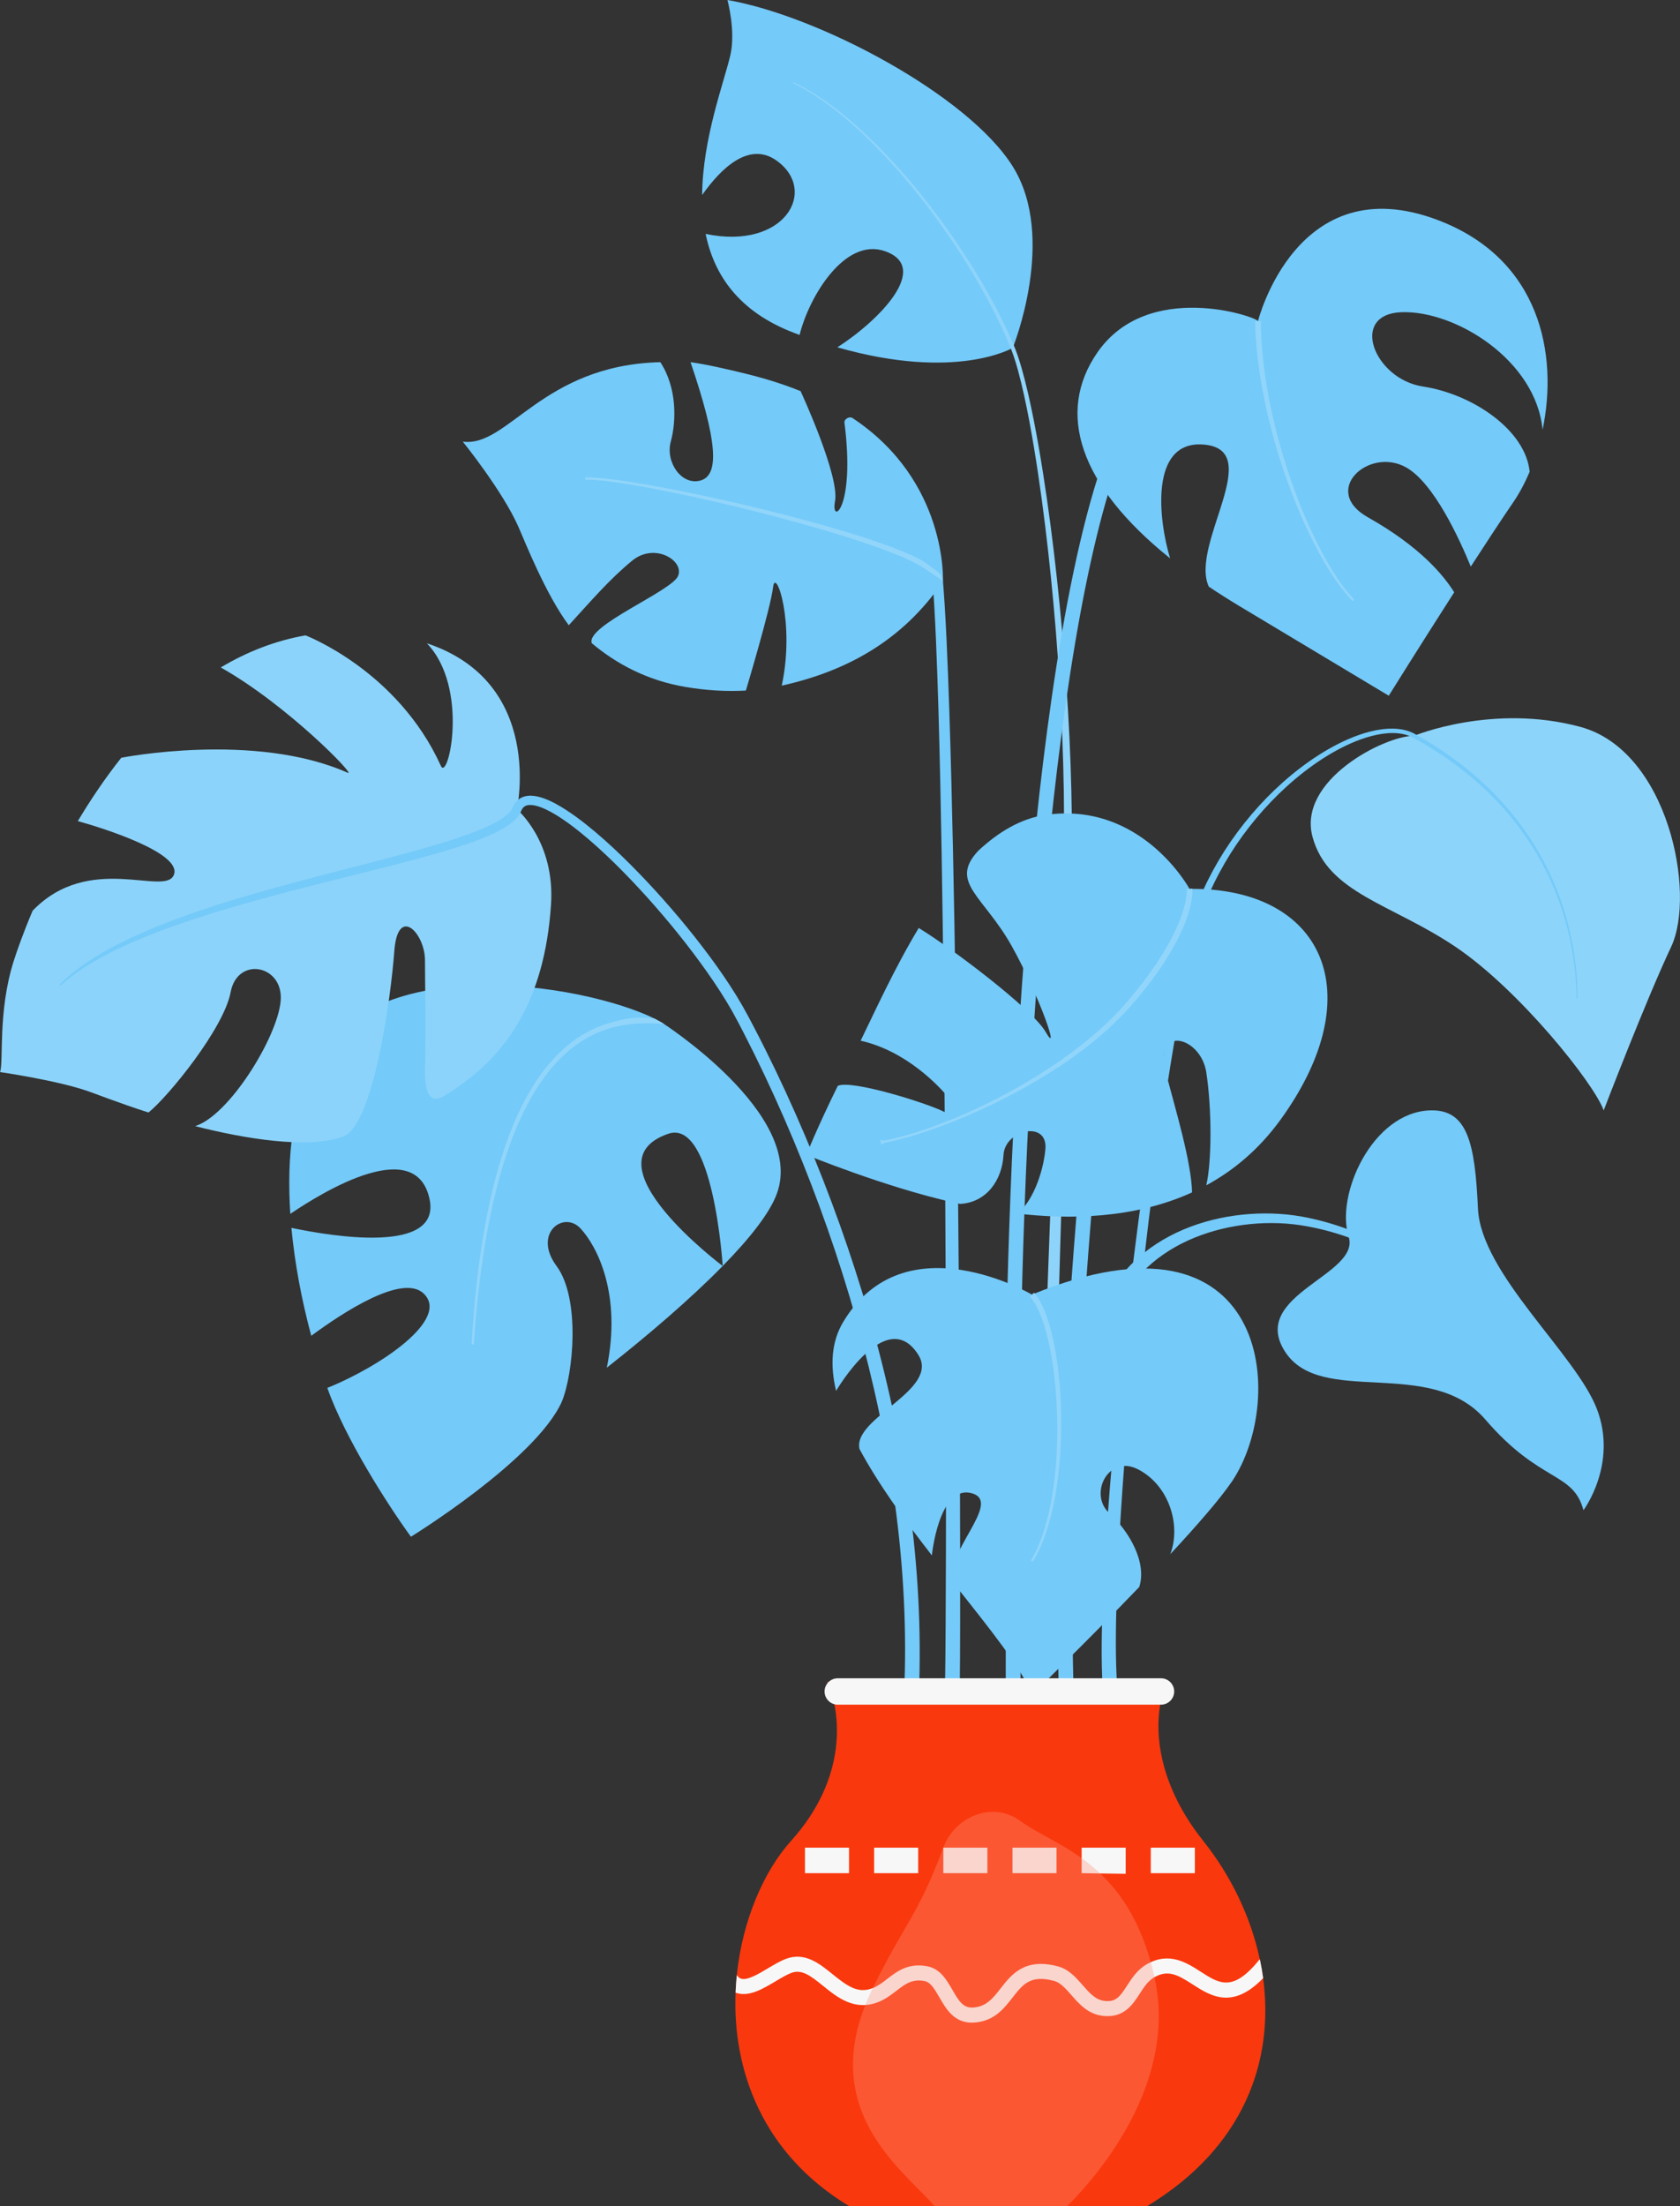
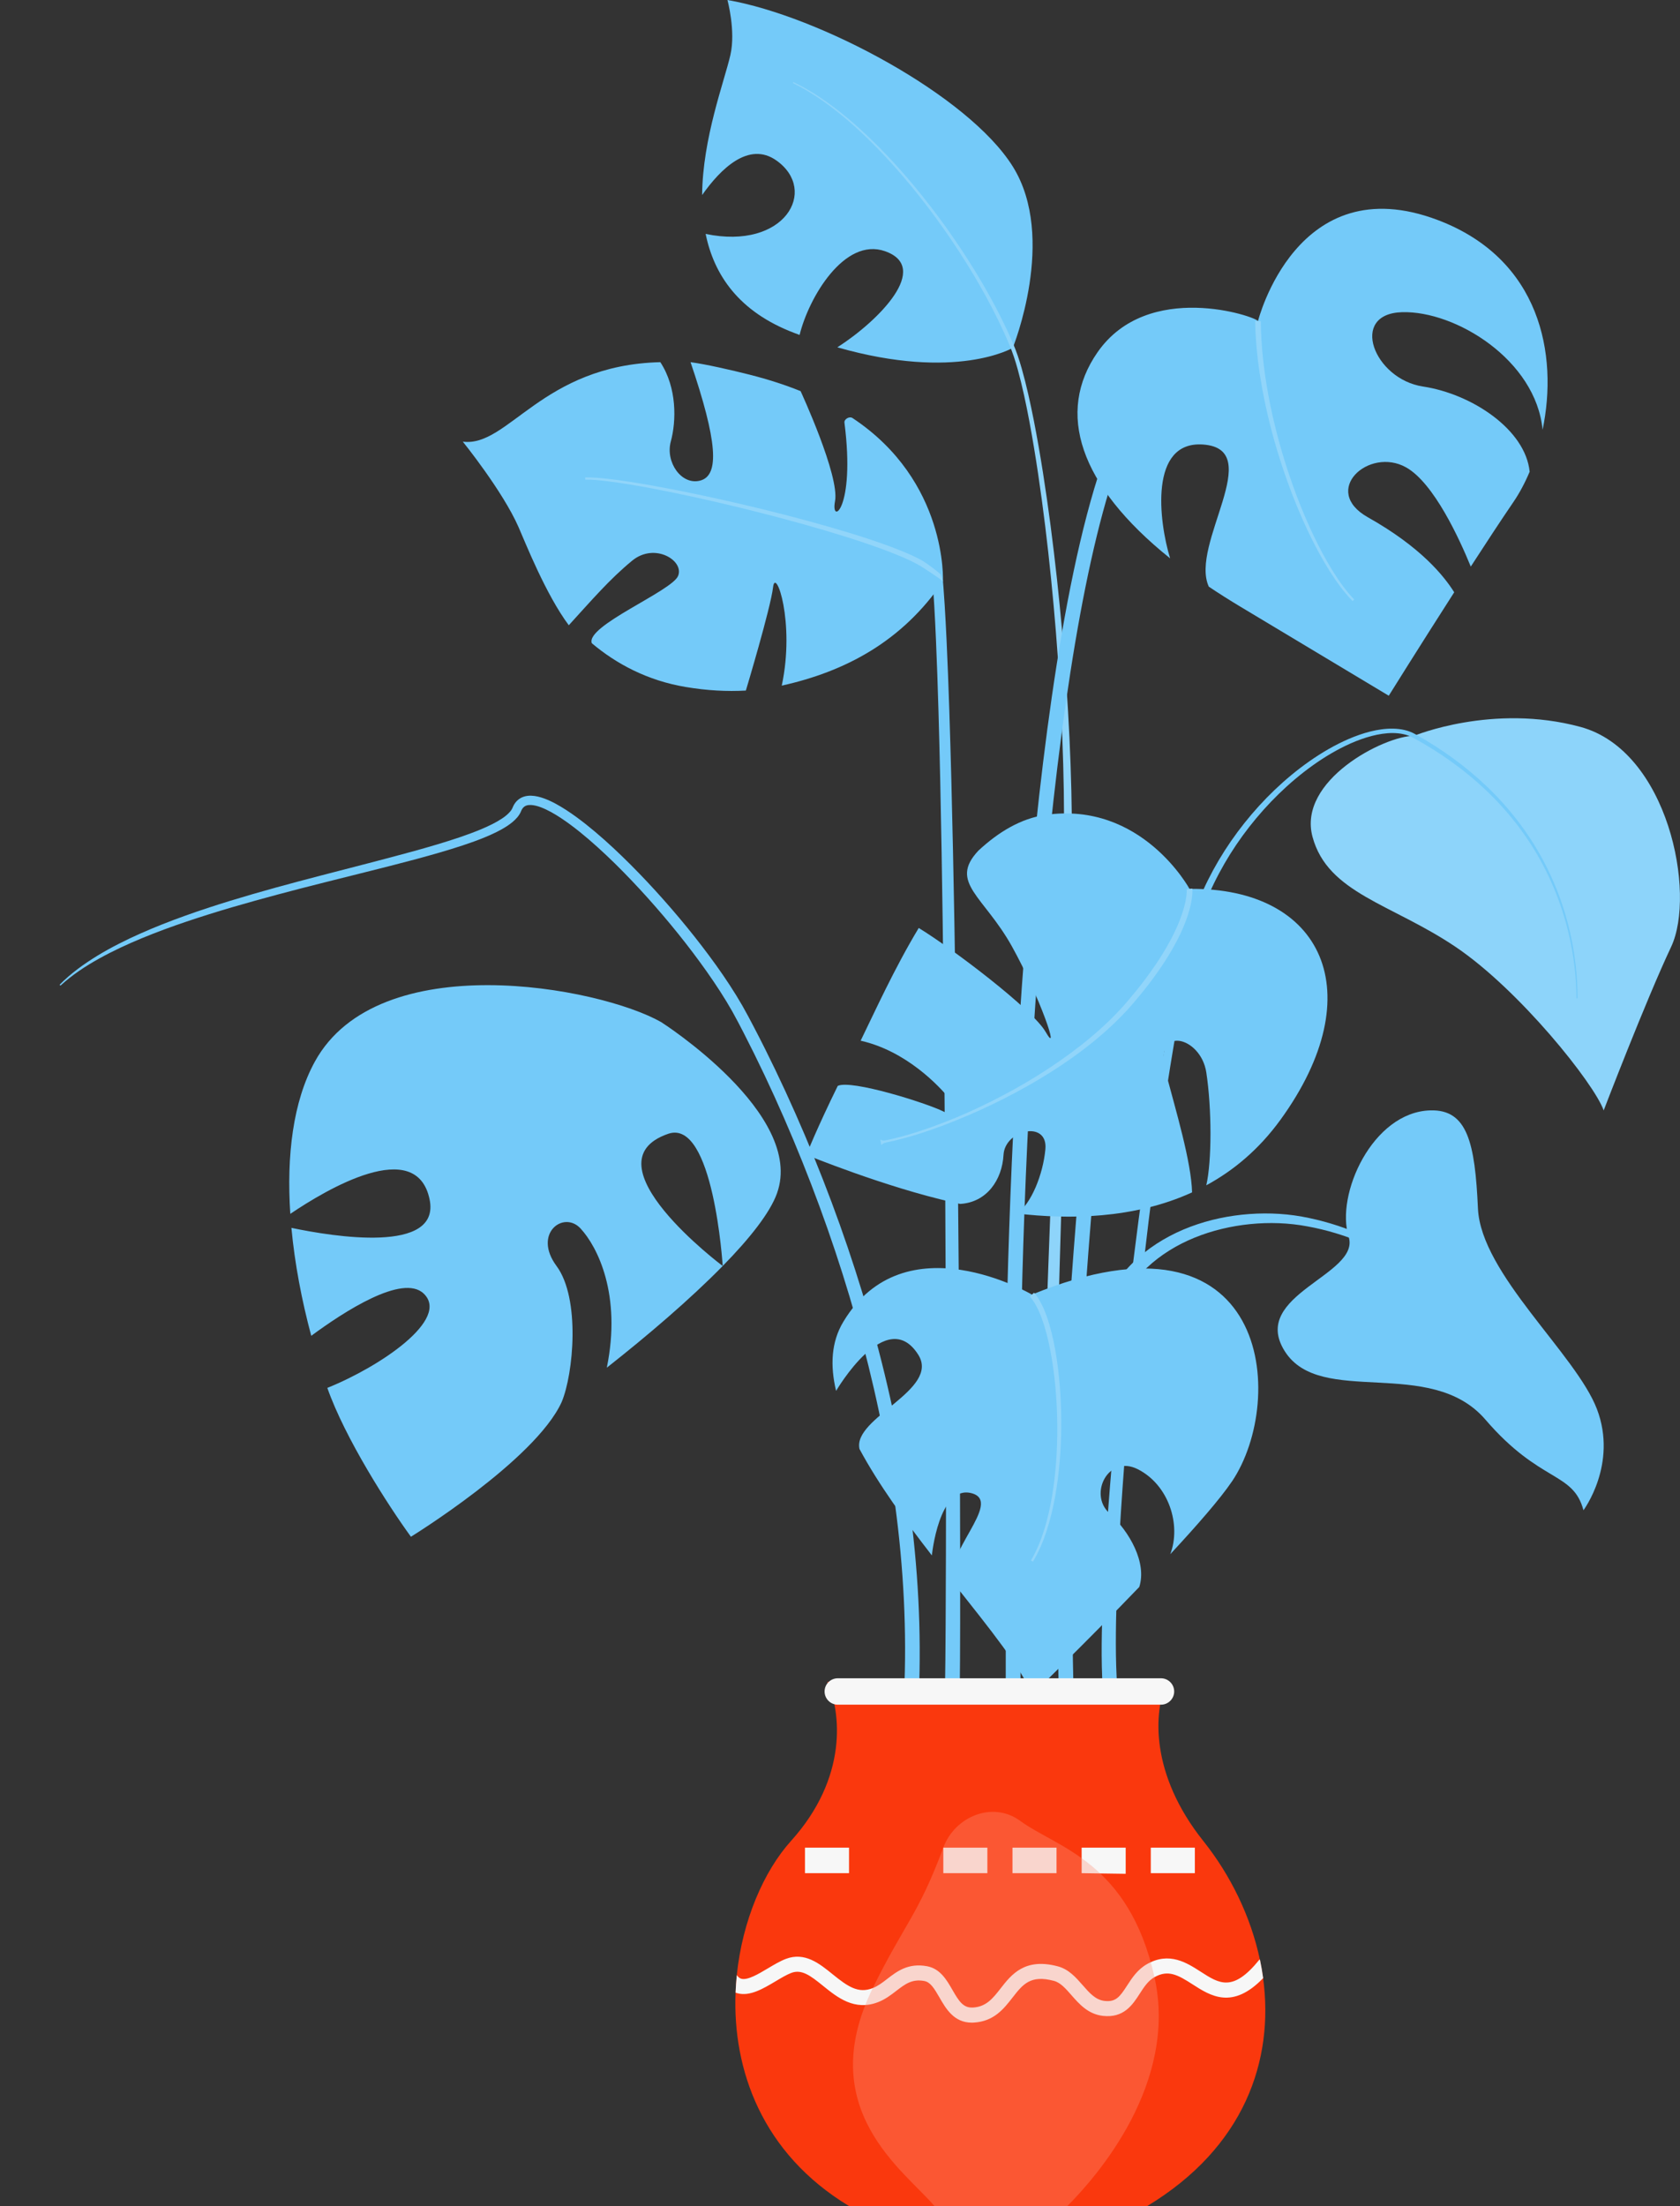
<svg xmlns="http://www.w3.org/2000/svg" viewBox="0 0 664.6 872.52">
  <rect x="0" y="0" width="664.6" height="872.52" fill="#333333" stroke="none" />
  <g style="isolation:isolate;">
    <g id="a" />
    <g id="b">
      <g id="c">
        <g>
          <g>
            <path d="M559.38,291.02c-11.76,0-46.19,17.64-40.15,39.98,6.05,22.34,31.33,26.46,56.61,43.51,25.28,17.05,54.83,54.07,58.57,64.66,0,0,16.68-43.5,26.67-64.66,9.99-21.16-1.18-77.6-35.86-87.01-34.69-9.41-65.85,3.53-65.85,3.53Z" style="fill:#8dd4fa;" />
            <path d="M623.64,394.87c-.07-11.77-2-23.51-5.62-34.69-3.62-11.18-8.98-21.79-15.86-31.3-6.87-9.52-15.22-17.93-24.53-25.06-4.65-3.57-9.55-6.82-14.61-9.79-1.27-.74-2.54-1.46-3.83-2.16-1.23-.7-2.52-1.17-3.9-1.48-2.74-.62-5.64-.57-8.48-.16-2.84,.41-5.65,1.18-8.38,2.15-2.73,.97-5.39,2.16-7.98,3.5-5.18,2.67-10.07,5.91-14.68,9.49-9.21,7.18-17.34,15.75-24.22,25.19-3.43,4.72-6.54,9.68-9.28,14.83-1.37,2.57-2.66,5.21-3.82,7.85-1.12,2.64-2.06,5.41-2.92,8.19-1.71,5.58-3.12,11.29-4.43,17.01-1.3,5.73-2.48,11.49-3.59,17.27-2.21,11.56-4.14,23.17-5.94,34.81-1.79,11.64-3.43,23.31-4.97,34.99-3.06,23.36-5.72,46.78-8.03,70.23-2.29,23.45-4.26,46.93-5.64,70.43-.68,11.75-1.22,23.5-1.43,35.24-.1,5.87-.12,11.73,.06,17.55,.09,2.91,.23,5.81,.48,8.67,.12,1.43,.27,2.85,.47,4.23,.2,1.38,.44,2.75,.78,3.97l-5.64,1.54c-.43-1.63-.68-3.18-.89-4.71-.2-1.53-.35-3.05-.47-4.56-.23-3.02-.34-6.01-.41-8.99-.13-5.96-.05-11.9,.11-17.82,.33-11.85,.98-23.65,1.78-35.44,1.61-23.58,3.81-47.09,6.33-70.57,2.53-23.47,5.42-46.91,8.71-70.28,1.65-11.69,3.41-23.36,5.31-35.02,1.91-11.65,3.96-23.29,6.29-34.87,1.17-5.79,2.41-11.58,3.77-17.34,1.37-5.76,2.85-11.5,4.65-17.18,.91-2.84,1.89-5.66,3.1-8.43,1.24-2.76,2.57-5.39,3.99-8.02,2.85-5.23,6.07-10.26,9.62-15.04,7.1-9.56,15.45-18.19,24.91-25.42,4.74-3.6,9.75-6.86,15.09-9.55,2.67-1.34,5.41-2.54,8.25-3.52,2.83-.98,5.75-1.75,8.75-2.15,2.99-.4,6.09-.43,9.11,.27,1.49,.35,3,.92,4.32,1.69,1.29,.72,2.57,1.47,3.85,2.23,5.09,3.04,10,6.38,14.67,10.03,9.34,7.29,17.71,15.88,24.55,25.56,6.85,9.67,12.16,20.42,15.69,31.71,3.53,11.29,5.36,23.11,5.32,34.93h-.45Z" style="fill:#74caf9;" />
            <path d="M372.59,225.19c.49,4.66,.81,9.31,1.11,13.95,.29,4.64,.53,9.28,.75,13.92,.44,9.28,.78,18.55,1.09,27.82,.61,18.55,1.07,37.09,1.46,55.63,.78,37.09,1.31,74.17,1.73,111.26,.42,37.09,.72,74.17,.91,111.26,.1,18.55,.17,37.09,.19,55.64v27.82c-.03,9.28-.04,18.54-.18,27.86l-5.85-.11c.17-9.23,.23-18.51,.29-27.77l.11-27.8c.05-18.54,.05-37.08,.03-55.62-.05-37.08-.19-74.16-.46-111.23-.27-37.08-.65-74.15-1.28-111.22-.32-18.53-.7-37.06-1.24-55.59-.27-9.26-.58-18.52-.98-27.76-.2-4.62-.42-9.25-.69-13.86-.27-4.61-.58-9.22-1.04-13.78l4.02-.42Z" style="fill:#74caf9;" />
            <path d="M400.65,137.57s-22.28,13.27-69.39-.2c16.59-10.66,37.12-31.62,18.83-38.02-16.03-5.61-30.14,18.28-33.77,33.12-.69-.25-1.4-.52-2.1-.78-22.04-8.38-31.77-23.04-35.07-39.17,31.3,6.52,44.71-17.18,28.02-29.03-11.02-7.82-22.25,3.48-29.41,13.65,.18-22.49,8.79-44.94,11.18-55.39,2.18-9.53-1.17-21.75-1.17-21.75,36.25,6.32,95.24,37.63,112.88,65.85,17.64,28.22,0,71.73,0,71.73Z" style="fill:#74caf9;" />
            <path d="M373.04,229.95c-16.15,23.72-38.58,35.63-63.78,41.22,5.36-25.11-2.49-47.19-3.44-38.91-.96,8.28-10.76,40.86-10.76,40.86-7.48,.43-15.39,0-23.74-1.4-15.18-2.53-27.5-9.15-37.2-17.32-2.59-6.85,31.57-20.54,34.12-26.6,2.55-6.05-9.24-13.38-18.16-6.05-8.92,7.32-16.02,15.64-25.07,25.54-9.08-12.14-17.26-32.86-19.87-38.8-6.3-14.35-22.06-33.82-22.06-33.82,17.95,2.39,31.26-30.27,78.14-31.43,6.63,10.1,6.35,23.28,4.15,31.37-2.21,8.09,4.13,17.35,11.54,15.49,7.91-1.99,6.83-15.75-3.73-46.86,6.05,.8,16.31,3.16,23.38,4.95,7.44,1.89,14.13,4.07,20.15,6.5,0,0,15.54,33.56,13.62,43.56-1.84,9.62,8.14,3.39,3.73-31.09-.18-1.38,1.96-2.64,3.18-1.83,37.73,24.98,35.78,64.63,35.78,64.63Z" style="fill:#74caf9;" />
            <path d="M419.14,676.71c-5.34-136.27,21.73-340.56,22.01-342.6l5.79,.77c-.27,2.04-27.28,205.84-21.96,341.6l-5.84,.23Z" style="fill:#74caf9;" />
            <path d="M408.64,670.2l6.03-168.2,3.12-84.1,1.63-42.05,.85-21.02c.32-7.01,.53-13.98,.61-20.98,.17-13.99-.08-28-.63-41.99-.55-14-1.42-27.98-2.54-41.94-1.13-13.96-2.53-27.91-4.23-41.81-1.72-13.9-3.71-27.78-6.28-41.54-1.3-6.87-2.74-13.73-4.59-20.45-.93-3.37-1.98-6.66-3.36-9.86-1.34-3.22-2.79-6.4-4.32-9.54-6.14-12.56-13.44-24.55-21.47-36.01-8.06-11.44-16.89-22.37-26.68-32.38-4.9-5-10.05-9.76-15.53-14.11-5.48-4.34-11.3-8.3-17.59-11.37l.19-.4c6.35,3.04,12.23,6.98,17.77,11.29,5.54,4.33,10.75,9.07,15.71,14.04,9.91,9.97,18.86,20.86,27.04,32.28,8.16,11.44,15.58,23.42,21.87,36.02,1.57,3.15,3.05,6.34,4.43,9.59,1.43,3.23,2.53,6.63,3.5,10.01,1.93,6.79,3.42,13.66,4.79,20.55,2.7,13.79,4.8,27.69,6.64,41.61,1.82,13.92,3.33,27.89,4.58,41.87,1.24,13.99,2.22,28,2.89,42.03,.66,14.03,1.03,28.08,.97,42.14-.03,7.02-.19,14.07-.45,21.08l-.69,21.02-1.29,42.05-2.45,84.12-4.68,168.24-5.84-.18Z" style="fill:#8ed4fa;" />
-             <path d="M403.56,681.19l-5.84-.21c.01-.45,.38-12.18,0-106.9-.18-46.32,1.71-122.61,7.56-197.79,4.73-60.71,13.87-143.4,30.62-192.55l5.53,1.88c-28.58,83.89-38.3,278.25-37.86,388.43,.38,95.19,.01,106.69,0,107.13Z" style="fill:#74caf9;" />
+             <path d="M403.56,681.19l-5.84-.21c.01-.45,.38-12.18,0-106.9-.18-46.32,1.71-122.61,7.56-197.79,4.73-60.71,13.87-143.4,30.62-192.55l5.53,1.88c-28.58,83.89-38.3,278.25-37.86,388.43,.38,95.19,.01,106.69,0,107.13" style="fill:#74caf9;" />
            <path d="M307.4,471.9c-2.76,7.74-10.78,17.87-21.5,28.81,0,0-3.66-58.44-21.55-52.29-33.08,11.37,21.55,52.29,21.55,52.29-12.88,13.14-29.64,27.46-45.85,40.22,5.91-28.83-3.67-47.78-10.38-55.05-6.71-7.27-19.01,2-9.51,14.83,9.51,12.82,6.71,42.77,2.01,53.85-10.54,23.03-59.61,53.23-59.61,53.23-8.96-12.3-26.08-38.95-33.07-58.87,21.11-8.51,48.69-27.23,38.11-37.31-8.34-7.95-31.66,7.25-44.47,16.71-3.77-14.03-6.54-28.58-7.85-42.69,16.4,3.44,59.19,10.46,54.66-11.29-5.23-25.12-40.91-3.85-55.1,5.75-1.52-22.96,1.05-44.42,9.7-60.19,25.16-45.85,112.4-29.64,137-15.66,0,0,57.04,36.35,45.85,67.66Z" style="fill:#74caf9;" />
            <path d="M506.52,442.91c-8.48,11.69-18.53,20.04-29.32,25.89,2.21-9.52,2.21-30.31,0-44.69-2.21-14.38-21.02-18.81-16.04,0,3.98,15.03,10.13,35.46,10.42,47.49-23.12,10.55-48.82,10.73-69.2,8.36,5.55-3.9,10.24-15.37,11.17-25.43,1.07-11.62-16.01-7.75-16.56,2.21-.55,9.95-6.64,18.81-17.16,19.42-.96-.21-1.88-.41-2.76-.61-27.1-6.08-58.08-18.81-58.08-18.81,0,0,4.34-10.84,12.42-27.26,5.28-2.61,35.15,6.79,41.79,10.11,6.64,3.32,6.09-.61,2.21-5.28-3.87-4.68-16.78-18.61-34.94-22.71h0c5.57-11.38,13.24-28.41,22.98-44.58,13.29,8.11,45.03,32.16,50.16,41.04,6.07,10.51-2.23-13.83-13.29-33.74-11.07-19.91-25.05-25.26-13.35-37.8,.01-.01,.02-.02,.03-.04,8.03-7.48,16.89-12.77,26.56-14.17,38.14-5.53,57.01,29.25,57.01,29.25,52.56-.62,72.47,41.01,35.96,91.35Z" style="fill:#74caf9;" />
            <path d="M610.24,169.98h0c-2.64-27.58-34.39-47.1-55.56-46.51-21.16,.59-11.17,26.46,8.23,29.4,19.4,2.94,40.57,17.05,42.21,33.7-1.87,4.44-4.02,8.45-6.34,11.86-4.99,7.31-10.93,16.36-16.95,25.66-4.38-10.71-14.55-33.07-25.61-39.25-14.7-8.23-33.87,9.2-15.06,19.77,21.01,11.82,30.09,23.23,34.12,29.64-13.63,21.25-25.89,40.91-25.89,40.91l-58.79-35.27c-4.36-2.62-8.49-5.24-12.4-7.86h0c-7.69-16.69,22.98-54.45-2.3-56.22-21.33-1.49-17.51,30.28-13.01,45.02-36.21-29.05-45.14-57.83-28.74-81.47,19.99-28.81,62.91-14.11,63.5-12.35,0,0,15.28-61.14,71.14-39.98,40.64,15.4,47.66,53.21,41.45,82.96Z" style="fill:#74caf9;" />
            <path d="M533.52,489.14c4.86,15.12-39.39,22.93-25.28,45.27,14.11,22.34,57.62,1.76,79.37,27.04,21.75,25.28,34.69,20.46,38.8,35.86,0,0,13.62-18.22,5.34-39.98-8.28-21.75-45.91-53.5-47.08-79.37-1.17-25.87-4.12-39.21-18.81-38.8-22.99,.64-37.63,33.51-32.33,49.97Z" style="fill:#74caf9;" />
            <path d="M435.98,517.08c1.63-3.7,3.68-7.3,6.08-10.59,2.4-3.3,5.16-6.33,8.2-9.03,6.08-5.41,13.2-9.46,20.69-12.28,7.5-2.82,15.37-4.44,23.29-5.02,3.96-.29,7.94-.31,11.9-.06,3.95,.25,7.92,.81,11.77,1.64,7.72,1.63,15.24,4.12,22.39,7.4,7.14,3.28,13.92,7.38,20.07,12.25,6.16,4.87,11.68,10.55,16.31,16.86,4.64,6.31,8.37,13.26,11.13,20.56l-.84,.33c-2.93-7.15-6.79-13.9-11.51-19.97-4.71-6.08-10.26-11.49-16.4-16.08-6.14-4.6-12.85-8.42-19.89-11.43-7.04-3.01-14.41-5.24-21.92-6.61-7.48-1.42-15.12-1.66-22.68-.91-7.54,.76-14.98,2.51-21.95,5.34-6.96,2.83-13.44,6.78-18.84,11.85-2.7,2.53-5.12,5.34-7.2,8.37-2.09,3.04-3.82,6.27-5.23,9.71l-5.37-2.32Z" style="fill:#74caf9;" />
            <path d="M535.07,237.7c-3.5-3.56-6.4-7.64-9.06-11.83-2.65-4.2-5.03-8.56-7.23-13-4.39-8.89-8.09-18.11-11.25-27.51-3.14-9.4-5.73-19-7.65-28.74-1.91-9.74-3.16-19.64-3.36-29.6l2.25-.03c.08,9.8,1.21,19.61,2.99,29.28,1.79,9.67,4.25,19.23,7.27,28.61,3.03,9.37,6.6,18.58,10.86,27.46,2.14,4.44,4.45,8.79,7.02,12.98,2.59,4.18,5.4,8.24,8.8,11.77l-.65,.63Z" style="fill:#91d5fa;" />
-             <path d="M186.55,531.65c.8-13.77,2.13-27.52,4.33-41.15,2.22-13.62,5.27-27.16,10.04-40.19,2.39-6.5,5.23-12.86,8.76-18.86,3.52-5.99,7.76-11.64,12.95-16.36,5.17-4.73,11.38-8.43,18.16-10.43,6.77-2.04,11.17-2.66,18.12-1.8l3.93,2.24c-6.7-.88-15-.33-21.46,1.56-6.47,1.86-12.43,5.34-17.46,9.86-5.05,4.52-9.23,9.99-12.74,15.83-3.5,5.86-6.36,12.11-8.78,18.52-4.82,12.85-7.97,26.29-10.29,39.84-2.3,13.56-3.74,27.27-4.65,41.01l-.9-.06Z" style="fill:#91d5fa;" />
            <path d="M348.23,450.71c.97,.54,1.81,.37,2.66,.18,.84-.18,1.69-.36,2.53-.56,1.68-.4,3.35-.84,5.01-1.31,3.32-.95,6.61-2.02,9.87-3.18,3.26-1.16,6.48-2.41,9.68-3.73,3.19-1.33,6.35-2.74,9.48-4.22,12.5-5.92,24.52-12.88,35.64-21.05,5.56-4.08,10.89-8.47,15.82-13.26,2.46-2.4,4.83-4.89,7.05-7.5,2.24-2.62,4.42-5.29,6.5-8.03,4.16-5.48,7.99-11.22,11.14-17.29,1.57-3.04,2.95-6.17,4.03-9.38,.54-1.61,1-3.23,1.33-4.87,.17-.82,.3-1.65,.39-2.46,.05-.41,.08-.82,.09-1.22,0-.2,.01-.4,.01-.6,0-.18-.01-.42-.02-.52l2.23-.28c.03,.32,.04,.52,.04,.77,0,.24,0,.47,0,.7-.02,.46-.05,.92-.09,1.37-.09,.9-.23,1.79-.4,2.67-.34,1.76-.81,3.48-1.36,5.16-1.1,3.37-2.54,6.6-4.15,9.72-3.22,6.25-7.16,12.07-11.41,17.61-2.13,2.77-4.34,5.46-6.63,8.1-2.3,2.64-4.75,5.16-7.28,7.56-5.08,4.81-10.53,9.19-16.2,13.24-5.68,4.04-11.59,7.74-17.64,11.16-6.06,3.42-12.26,6.58-18.59,9.46-3.16,1.44-6.36,2.81-9.58,4.11-3.22,1.31-6.47,2.55-9.75,3.69-3.28,1.15-6.59,2.21-9.94,3.14-1.68,.47-3.36,.9-5.06,1.3-.85,.2-1.7,.38-2.55,.56-.85,.16-1.72,.32-2.45,1.15l-.39-2.21Z" style="fill:#91d5fa;" />
            <path d="M231.48,188.82c3.01-.06,5.97,.23,8.93,.55,2.95,.33,5.89,.75,8.83,1.2,5.86,.91,11.7,1.97,17.52,3.11,11.64,2.28,23.22,4.87,34.74,7.68,11.52,2.83,22.99,5.88,34.35,9.34,5.68,1.74,11.33,3.58,16.91,5.68,2.79,1.05,5.56,2.16,8.28,3.42,1.36,.63,2.71,1.31,4.04,2.06,1.32,.77,5.8,4.11,7.01,5.26l.95,2.81c-.93-.91-7.84-5.45-9.07-6.17-1.24-.72-2.54-1.39-3.85-2.01-2.64-1.25-5.36-2.38-8.11-3.44-5.5-2.12-11.1-4.01-16.73-5.79-11.28-3.56-22.69-6.71-34.16-9.64-11.47-2.92-23.01-5.61-34.6-8-5.8-1.19-11.61-2.31-17.45-3.27-2.92-.48-5.84-.92-8.77-1.28-2.93-.35-5.88-.66-8.79-.63l-.02-.9Z" style="fill:#91d5fa;" />
-             <path d="M217.97,357.89c-2.58,38.64-18.26,59.79-38.55,73.2-.1,.06-.21,.13-.32,.21-.03,.02-.07,.05-.1,.07-1.26,.82-2.54,1.61-3.83,2.38,0,0-.02,.01-.03,.02-4.37,2.09-7.36,.42-7.02-12.57,.44-16.64,0-30.58,0-41.37s-10.79-22.03-12.14-3.6c-1.35,18.43-8.24,68.87-20.23,73.29-13.77,5.08-39.21,.83-58.55-4.13,13.39-4.13,32.47-34.99,33.82-49.38,1.35-14.39-17.09-17.98-19.78-3.6-2.7,14.39-24.73,41.37-32.5,47.6h0c-11.98-3.86-21.05-7.47-24.32-8.58-12.48-4.25-34.41-7.42-34.41-7.42,1.51-3.8-.98-23.76,5.4-43.87,1.32-4.15,3.8-11.21,7.5-19.95h0c22.39-23.24,52.25-5.55,55.84-14.1,3.6-8.54-27.43-18.43-37.96-21.34,4.99-8.36,10.71-16.89,17.18-25.05,0,0,52.78-10.43,89.58,5.93,3.7,1.65-23.82-26.8-50.22-41.65,10.17-6.07,21.34-10.55,33.52-12.69h0s36.48,13.87,53.57,51.64c2.88,6.36,11.36-30.92-5.56-48.51,46.71,15.51,35.62,65.66,35.62,65.66,0,0,15.18,12.63,13.5,37.79Z" style="fill:#8bd3fa;" />
            <path d="M23.59,389.47c4.43-4.52,9.63-8.23,15.02-11.53,2.7-1.65,5.48-3.17,8.29-4.61,2.81-1.44,5.67-2.8,8.56-4.08,5.78-2.57,11.66-4.88,17.61-7.01,5.94-2.14,11.94-4.1,17.97-5.95,24.12-7.41,48.71-13.07,72.92-19.73,6.05-1.68,12.07-3.44,17.98-5.44,2.95-1.01,5.87-2.08,8.71-3.28,2.83-1.21,5.62-2.54,8.06-4.18,1.21-.82,2.34-1.74,3.16-2.74,.2-.25,.39-.5,.54-.76,.08-.13,.15-.26,.21-.38l.09-.19,.1-.23c.35-.87,.88-1.79,1.63-2.55,.74-.77,1.71-1.37,2.71-1.7,1-.33,2.01-.43,2.96-.41,1.9,.06,3.59,.54,5.18,1.11,3.18,1.18,6,2.82,8.72,4.57,2.71,1.76,5.28,3.66,7.79,5.64,5,3.97,9.72,8.23,14.28,12.64,4.56,4.41,8.96,8.97,13.23,13.65,8.53,9.36,16.58,19.15,23.99,29.47,3.69,5.16,7.21,10.47,10.4,16.02,1.6,2.8,3.05,5.58,4.52,8.38,1.47,2.8,2.9,5.62,4.32,8.44,5.65,11.3,10.94,22.79,15.88,34.42,9.88,23.26,18.43,47.09,25.43,71.39,3.5,12.15,6.6,24.42,9.25,36.79,2.66,12.37,4.87,24.84,6.59,37.38,3.44,25.08,4.88,50.49,3.79,75.84l-5.84-.26c1.16-24.96-.19-50.03-3.51-74.82-3.31-24.81-8.63-49.35-15.41-73.47-6.8-24.12-15.14-47.81-24.82-70.95-4.84-11.57-10.02-22.99-15.57-34.23-1.39-2.81-2.8-5.61-4.23-8.39-1.44-2.77-2.89-5.58-4.39-8.26-3.05-5.38-6.47-10.6-10.06-15.7-7.2-10.19-15.09-19.94-23.44-29.25-4.18-4.65-8.49-9.19-12.94-13.57-4.46-4.37-9.06-8.59-13.89-12.49-2.42-1.94-4.89-3.8-7.45-5.49-2.55-1.68-5.21-3.22-7.93-4.26-1.35-.51-2.74-.87-3.99-.92-.63-.02-1.21,.04-1.7,.2-.5,.16-.9,.41-1.26,.77-.35,.36-.65,.82-.89,1.41l-.13,.31-.16,.34c-.11,.22-.24,.44-.36,.65-.26,.41-.54,.8-.83,1.15-1.19,1.43-2.57,2.48-3.96,3.42-2.8,1.85-5.74,3.2-8.7,4.44-2.96,1.23-5.96,2.3-8.98,3.3-6.03,1.99-12.11,3.71-18.2,5.36-12.19,3.27-24.43,6.22-36.62,9.31-12.2,3.07-24.35,6.27-36.41,9.79-6.02,1.77-12.01,3.64-17.96,5.64-5.94,2.02-11.83,4.16-17.62,6.56-5.79,2.4-11.48,5.02-16.96,8.06-5.47,3.03-10.72,6.51-15.36,10.73l-.31-.33Z" style="fill:#74caf9;" />
            <path d="M487.36,585.91c-4.61,6.83-13.83,17.41-24.41,28.79,4.42-11.59-.58-27.48-12.94-33.66-11.57-5.79-19.4,9.87-11.23,17.36,8.17,7.48,14.97,19.73,11.91,29.26h0c-21,21.84-42.46,42.63-42.46,42.63-3.96-10.36-16.6-25.99-30.63-43.7-5.72-11.28,19.67-32.62,6.74-36.02-12.93-3.4-15.7,24.61-15.7,24.61-10.61-13.68-21.14-28.15-28.63-42.09,0,0,0,0,0-.01-2.82-12.38,32.08-23.35,23.23-37.3-12.58-19.84-32.49,14.33-32.49,14.33-2.4-10.07-1.92-19.38,2.84-27.3,24.28-40.47,74.64-10.79,74.64-10.79,94.42-38.67,101,41.46,79.14,73.89Z" style="fill:#74caf9;" />
            <path d="M409.05,511.27c1.65,1.83,2.77,3.95,3.73,6.07,.95,2.14,1.7,4.33,2.35,6.54,1.29,4.42,2.19,8.92,2.88,13.44,1.35,9.04,1.89,18.17,1.82,27.29-.09,9.11-.8,18.23-2.41,27.22-.81,4.49-1.86,8.94-3.26,13.29-1.41,4.34-3.16,8.6-5.55,12.53l-.77-.47c2.29-3.87,3.97-8.08,5.31-12.38,1.33-4.31,2.31-8.73,3.06-13.18,1.48-8.91,2.07-17.97,2.05-27.01-.04-9.04-.69-18.08-2.13-26.98-.73-4.45-1.67-8.86-2.98-13.14-.66-2.13-1.41-4.24-2.33-6.24-.93-1.99-2-3.92-3.42-5.45l1.66-1.51Z" style="fill:#91d5fa;" />
          </g>
          <g>
            <g>
              <path d="M453.84,872.52h-117.95c-34.5-20.84-46.1-53.96-44.91-84.42,.09-2.32,.26-4.63,.49-6.92,2.21-21.52,10.62-41.07,21.47-53.1,22.58-25.04,19.79-50.98,14.34-62.87h134.37c-5.45,11.89-6.6,36.61,14.34,62.87,10.81,13.55,18.82,29.9,22.44,47.08,.5,2.39,.92,4.79,1.25,7.2,4.41,32.51-7.37,66.91-45.86,90.16Z" style="fill:#fa380d;" />
              <rect x="318.44" y="730.76" width="17.43" height="10.09" style="fill:#f7f7f7;" />
-               <rect x="345.8" y="730.76" width="17.43" height="10.09" style="fill:#f7f7f7;" />
              <rect x="373.17" y="730.76" width="17.43" height="10.09" style="fill:#f7f7f7;" />
              <rect x="400.53" y="730.76" width="17.43" height="10.09" style="fill:#f7f7f7;" />
              <polygon points="445.32 741.1 427.89 740.85 427.89 730.76 445.32 730.76 445.32 741.1" style="fill:#f7f7f7;" />
              <rect x="455.25" y="730.76" width="17.43" height="10.09" style="fill:#f7f7f7;" />
              <path d="M499.7,782.36c-12.17,12.61-20.85,7.02-27.93,2.46-5.82-3.75-9.66-5.88-15.06-2.84-2.55,1.44-4.15,3.92-5.85,6.56-2.8,4.33-6.26,9.71-14.59,8.75-5.84-.68-9.35-4.69-12.45-8.23-2.21-2.53-4.31-4.93-6.88-5.61-9.31-2.47-12.29,1.34-16.41,6.63-3.43,4.4-7.31,9.39-15.25,9.86-.29,.01-.57,.03-.84,.03-7.07,0-10.24-5.52-12.81-9.99-2.15-3.74-3.62-6.04-5.98-6.48-4.83-.9-7.59,1.22-11.08,3.9-2.12,1.63-4.31,3.32-7.13,4.43-9.38,3.69-16.27-1.91-21.82-6.4-5.16-4.19-8.53-6.67-12.62-5.12-1.8,.69-3.92,1.95-6.15,3.28-5,2.97-10.17,6.05-15.04,4.77-.28-.07-.55-.16-.82-.26,.09-2.32,.26-4.63,.49-6.92,.72,1.04,1.37,1.32,1.82,1.43,2.48,.65,6.75-1.89,10.5-4.13,2.36-1.4,4.8-2.86,7.09-3.73,7.5-2.85,13.32,1.89,18.47,6.06,6.07,4.92,10.17,7.75,15.91,5.49,2.03-.8,3.8-2.16,5.68-3.61,3.9-3.01,8.33-6.42,15.78-5.04,5.22,.97,7.78,5.43,10.04,9.36,2.65,4.61,4.33,7.2,8.15,6.98,5.26-.31,7.89-3.68,10.93-7.58,4.24-5.43,9.5-12.2,22.61-8.72,4.31,1.15,7.12,4.35,9.83,7.44,2.74,3.13,5.1,5.83,8.66,6.24,4.45,.51,6.04-1.6,8.92-6.07,1.93-2.97,4.1-6.35,7.92-8.51,8.8-4.96,15.67-.53,21.19,3.02,7.41,4.78,12.77,8.23,23.28-4.82l.19,.15c.5,2.39,.92,4.79,1.25,7.2Z" style="fill:#f7f7f7;" />
            </g>
            <path d="M464.5,668.99c0,2.88-2.34,5.22-5.22,5.22h-127.86c-2.88,0-5.22-2.34-5.22-5.22h0c0-2.89,2.34-5.22,5.22-5.22h127.86c2.88,0,5.22,2.34,5.22,5.22h0Z" style="fill:#f7f7f7;" />
            <path d="M422.21,872.52h-52.54c-11.71-13.9-48.03-38.13-24.4-86.22,12.59-25.63,17.97-28.83,27.89-55.55,4.64-12.48,19.68-18.49,30.41-10.59,14.39,10.59,42.96,16.02,53.14,61.82,9.35,42.05-22.71,78.75-34.49,90.54Z" style="fill:#fc947c; mix-blend-mode:screen; opacity:.34;" />
          </g>
        </g>
      </g>
    </g>
  </g>
</svg>